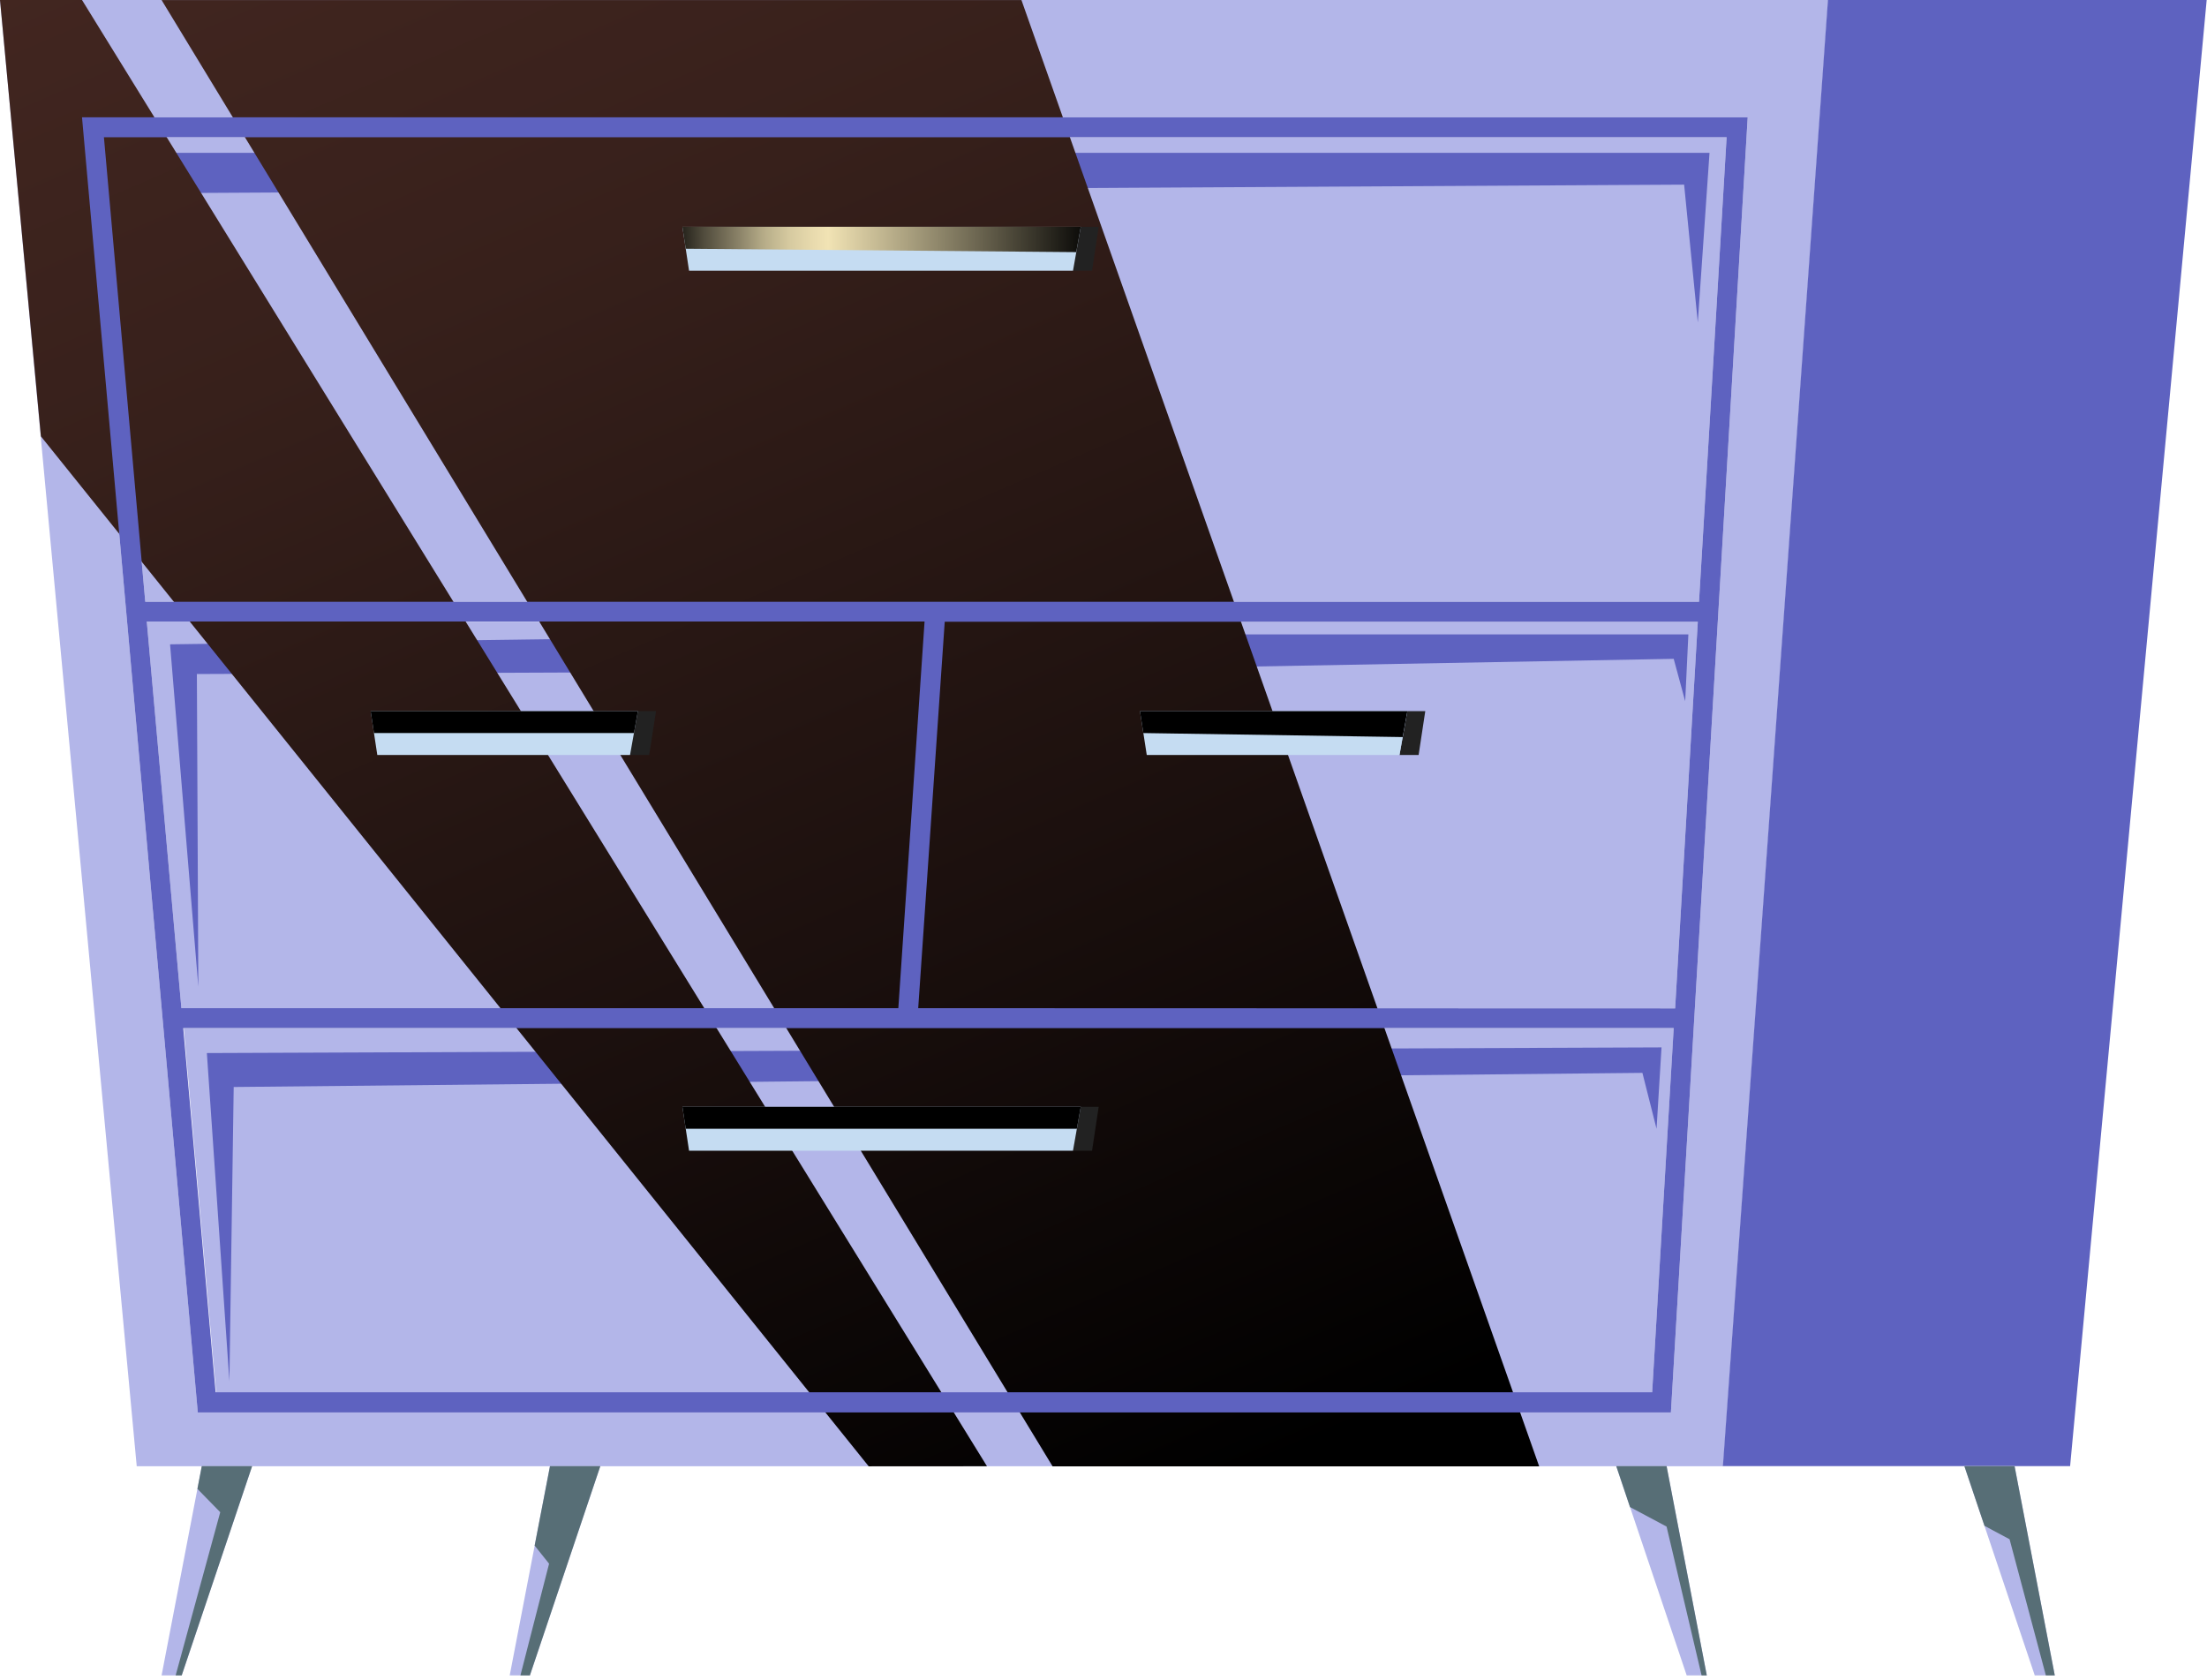
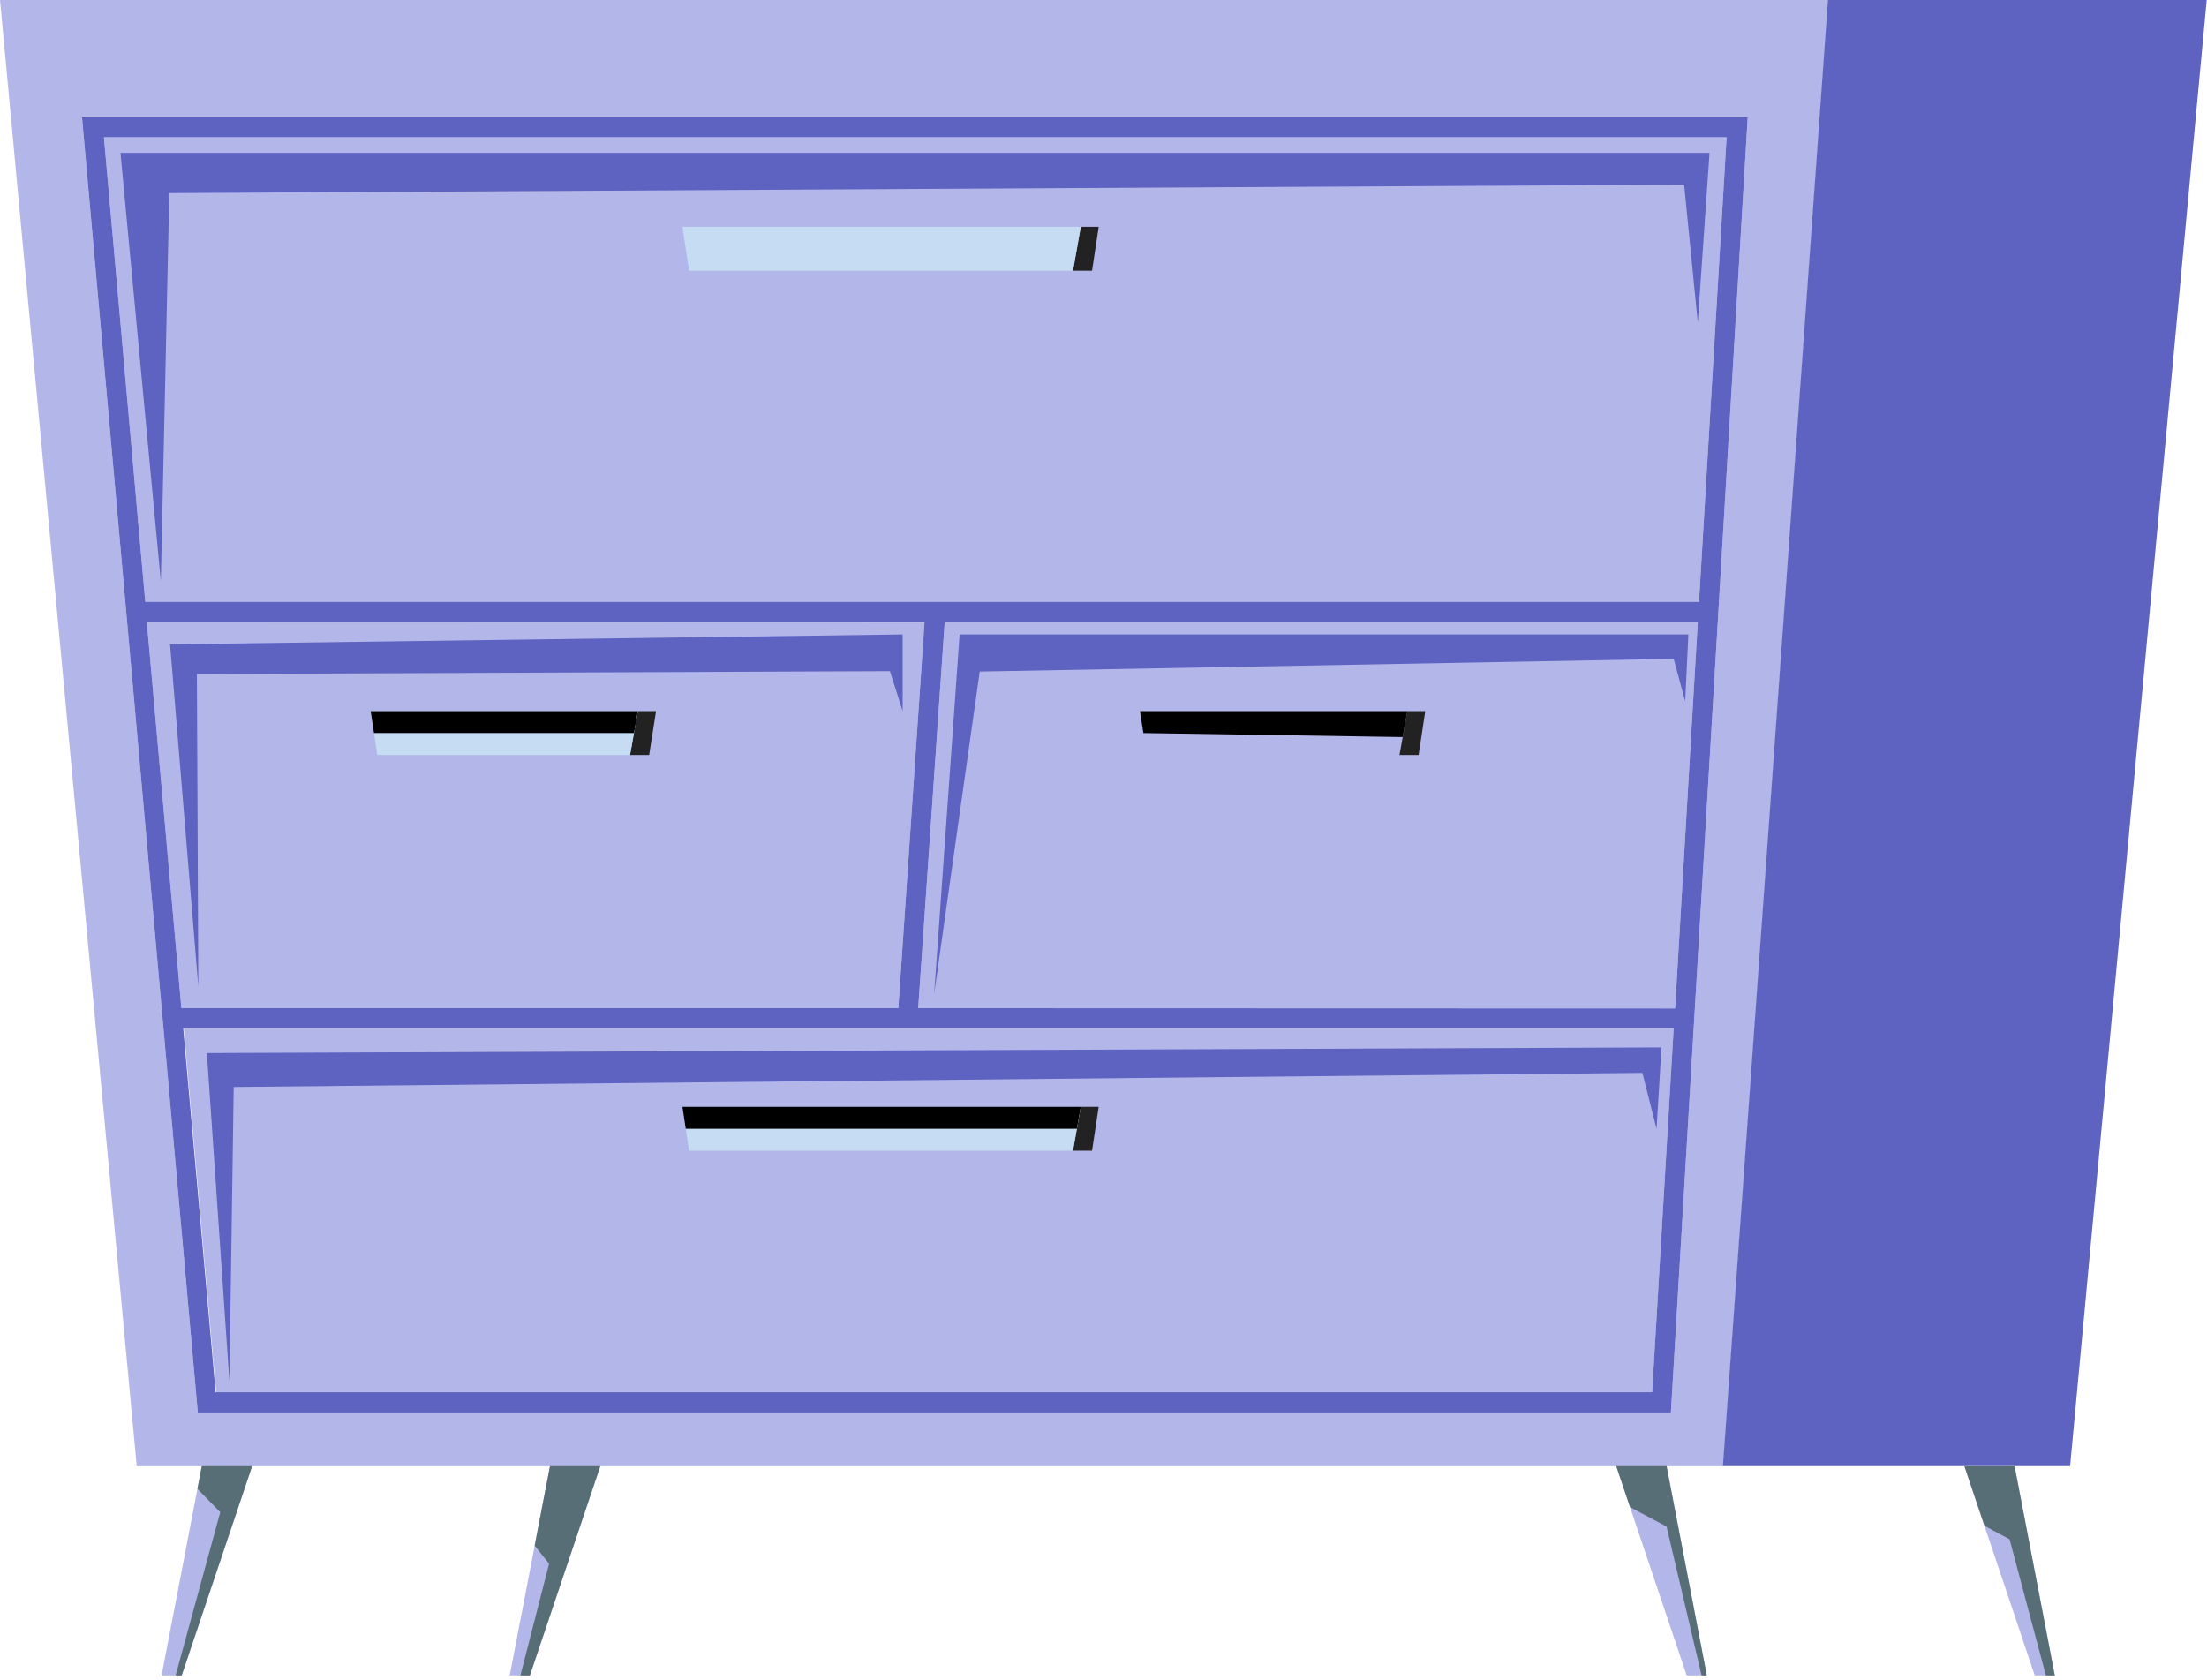
<svg xmlns="http://www.w3.org/2000/svg" width="201" height="153" viewBox="0 0 201 153" fill="none">
  <path d="M0.001 0L12.453 133.535H156.939L166.507 0H0.001ZM18.015 128.634L7.469 10.683H159.169L152.176 128.634H18.015ZM157.249 12.5L154.736 54.804H13.231L9.466 12.5H157.249ZM84.204 56.622L81.815 91.816H16.521L13.368 56.601L84.204 56.622ZM152.431 93.653L150.469 126.817H19.687L16.734 93.653H152.431ZM154.626 56.622L152.561 91.836H83.626L86.042 56.622H154.626Z" fill="#B3B6E9" />
  <path d="M155.692 13.918H10.972L14.648 52.946L15.419 17.587L153.38 16.816L154.625 29.371L155.692 13.918Z" fill="#5E62C0" />
  <path d="M153.766 57.778H87.397L85.078 90.528L89.228 61.158L152.43 60.001L153.477 63.863L153.766 57.778Z" fill="#5E62C0" />
  <path d="M82.207 57.778L15.488 58.68L18.062 89.854L17.931 61.385L81.051 61.123L82.207 64.764V57.778Z" fill="#5E62C0" />
  <path d="M151.322 95.388L18.84 95.904L20.892 125.791L21.284 98.995L149.581 97.708L150.868 102.801L151.322 95.388Z" fill="#5E62C0" />
-   <path style="mix-blend-mode:screen" d="M14.717 0.007L95.863 133.542H140.178L93.028 0.007H14.717ZM79.116 133.542L3.724 39.737L0 0H7.469L89.889 133.535L79.116 133.542Z" fill="url(#paint0_linear_50_2073)" />
  <path d="M7.469 10.683L18.014 128.634H152.176L159.169 10.683H7.469ZM13.23 54.804L9.465 12.5H157.249L154.736 54.804H13.23ZM16.52 91.816L13.368 56.601H84.204L81.815 91.816H16.52ZM19.639 126.796L16.686 93.633H152.43L150.469 126.796H19.639ZM83.625 91.816L86.041 56.622H154.626L152.561 91.836L83.625 91.816Z" fill="#5E62C0" />
  <path d="M18.379 133.521L14.717 152.581H16.548L22.963 133.521H18.379Z" fill="#B3B6E9" />
  <path d="M50.09 133.521L46.421 152.581H48.259L54.674 133.521H50.09Z" fill="#B3B6E9" />
  <path d="M147.198 133.521L153.613 152.581H155.444L151.782 133.521H147.198Z" fill="#B3B6E9" />
  <path d="M166.479 0L156.911 133.521H178.903H183.473H188.533L200.971 0H166.479Z" fill="#5E62C0" />
  <path d="M178.903 133.521L185.312 152.581H187.136L183.474 133.521H178.903Z" fill="#B3B6E9" />
  <path d="M180.734 138.959L183.02 140.184L186.324 152.581H187.136L183.474 133.521H178.903L180.734 138.959Z" fill="#576E76" />
  <path d="M54.674 133.521H50.09L48.692 140.762L50.007 142.408L47.398 152.581H48.259L54.674 133.521Z" fill="#576E76" />
  <path d="M151.782 133.521H147.198L148.451 137.252L151.782 139.028L154.969 152.581H155.444L151.782 133.521Z" fill="#576E76" />
  <path d="M18.379 133.521H22.963L16.548 152.581H15.997L20.058 137.72L17.979 135.593L18.379 133.521Z" fill="#576E76" />
  <path d="M98.431 20.657L97.722 24.656H99.457L100.062 20.657H98.431Z" fill="#222222" />
  <path d="M58.095 64.764L57.379 68.757H59.121L59.747 64.764H58.095Z" fill="#222222" />
  <path d="M128.173 64.764L127.457 68.757H129.199L129.805 64.764H128.173Z" fill="#222222" />
  <path d="M98.431 100.798L97.722 104.797H99.457L100.062 100.798H98.431Z" fill="#222222" />
  <path d="M62.149 20.657L62.755 24.656H97.722L98.431 20.657H62.149Z" fill="#C5DCF2" />
  <path d="M33.757 64.764L34.362 68.757H57.38L58.096 64.764H33.757Z" fill="#C5DCF2" />
-   <path d="M103.821 64.764L104.44 68.757H127.458L128.174 64.764H103.821Z" fill="#C5DCF2" />
+   <path d="M103.821 64.764H127.458L128.174 64.764H103.821Z" fill="#C5DCF2" />
  <path d="M62.149 100.798L62.755 104.797H97.722L98.431 100.798H62.149Z" fill="#C5DCF2" />
-   <path style="mix-blend-mode:screen" d="M98.431 20.657H62.149L62.452 22.653L98.018 22.962L98.431 20.657Z" fill="url(#paint1_linear_50_2073)" />
  <path style="mix-blend-mode:screen" d="M128.174 64.764L127.747 67.126L104.131 66.761L103.821 64.764H128.174Z" fill="url(#paint2_linear_50_2073)" />
  <path style="mix-blend-mode:screen" d="M58.096 64.764L57.738 66.761H34.059L33.757 64.764H58.096Z" fill="url(#paint3_linear_50_2073)" />
  <path style="mix-blend-mode:screen" d="M98.431 100.798L98.073 102.801H62.452L62.149 100.798H98.431Z" fill="url(#paint4_linear_50_2073)" />
  <defs>
    <linearGradient id="paint0_linear_50_2073" x1="33.233" y1="-15.178" x2="100.351" y2="140.109" gradientUnits="userSpaceOnUse">
      <stop stop-color="#422620" />
      <stop offset="0.25" stop-color="#37201B" />
      <stop offset="0.67" stop-color="#1A0F0D" />
      <stop offset="1" />
    </linearGradient>
    <linearGradient id="paint1_linear_50_2073" x1="60.559" y1="21.951" x2="99.683" y2="21.662" gradientUnits="userSpaceOnUse">
      <stop />
      <stop offset="0.01" stop-color="#0B0A08" />
      <stop offset="0.09" stop-color="#504B3C" />
      <stop offset="0.17" stop-color="#898167" />
      <stop offset="0.23" stop-color="#B6AC88" />
      <stop offset="0.29" stop-color="#D6CAA0" />
      <stop offset="0.35" stop-color="#EADCAF" />
      <stop offset="0.38" stop-color="#F1E3B4" />
      <stop offset="0.73" stop-color="#6B6550" />
      <stop offset="1" />
    </linearGradient>
    <linearGradient id="paint2_linear_50_2073" x1="-4662.54" y1="358.821" x2="-3738.72" y2="288.883" gradientUnits="userSpaceOnUse">
      <stop />
      <stop offset="0.01" stop-color="#0B0A08" />
      <stop offset="0.09" stop-color="#504B3C" />
      <stop offset="0.17" stop-color="#898167" />
      <stop offset="0.23" stop-color="#B6AC88" />
      <stop offset="0.29" stop-color="#D6CAA0" />
      <stop offset="0.35" stop-color="#EADCAF" />
      <stop offset="0.38" stop-color="#F1E3B4" />
      <stop offset="0.73" stop-color="#6B6550" />
      <stop offset="1" />
    </linearGradient>
    <linearGradient id="paint3_linear_50_2073" x1="-7207.39" y1="312.865" x2="-6286.67" y2="230.426" gradientUnits="userSpaceOnUse">
      <stop />
      <stop offset="0.01" stop-color="#0B0A08" />
      <stop offset="0.09" stop-color="#504B3C" />
      <stop offset="0.17" stop-color="#898167" />
      <stop offset="0.23" stop-color="#B6AC88" />
      <stop offset="0.29" stop-color="#D6CAA0" />
      <stop offset="0.35" stop-color="#EADCAF" />
      <stop offset="0.38" stop-color="#F1E3B4" />
      <stop offset="0.73" stop-color="#6B6550" />
      <stop offset="1" />
    </linearGradient>
    <linearGradient id="paint4_linear_50_2073" x1="-9262.95" y1="454.753" x2="-7236.89" y2="183.579" gradientUnits="userSpaceOnUse">
      <stop />
      <stop offset="0.01" stop-color="#0B0A08" />
      <stop offset="0.09" stop-color="#504B3C" />
      <stop offset="0.17" stop-color="#898167" />
      <stop offset="0.23" stop-color="#B6AC88" />
      <stop offset="0.29" stop-color="#D6CAA0" />
      <stop offset="0.35" stop-color="#EADCAF" />
      <stop offset="0.38" stop-color="#F1E3B4" />
      <stop offset="0.73" stop-color="#6B6550" />
      <stop offset="1" />
    </linearGradient>
  </defs>
</svg>